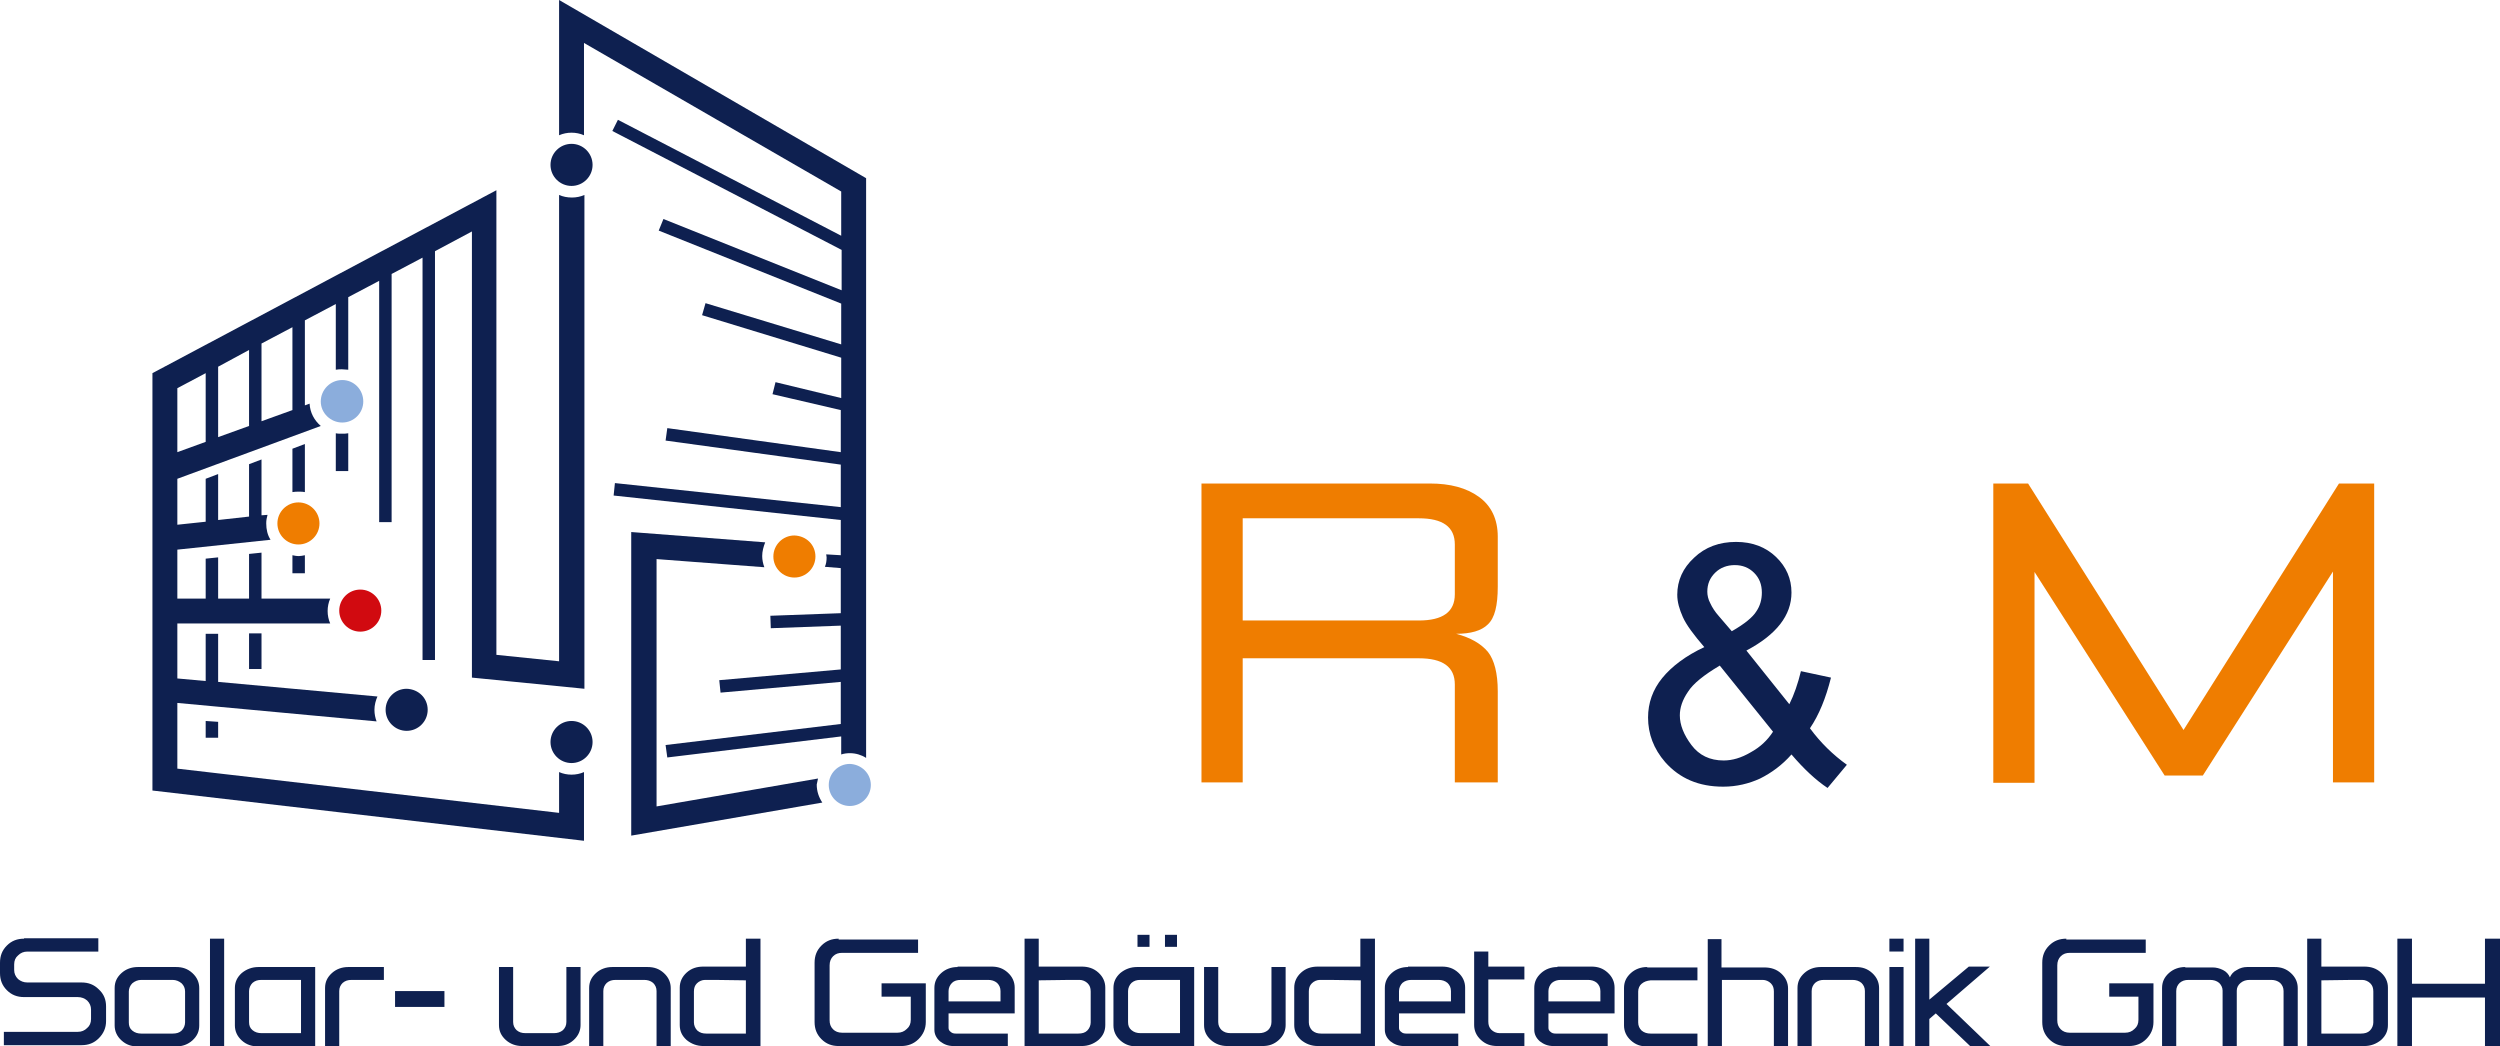
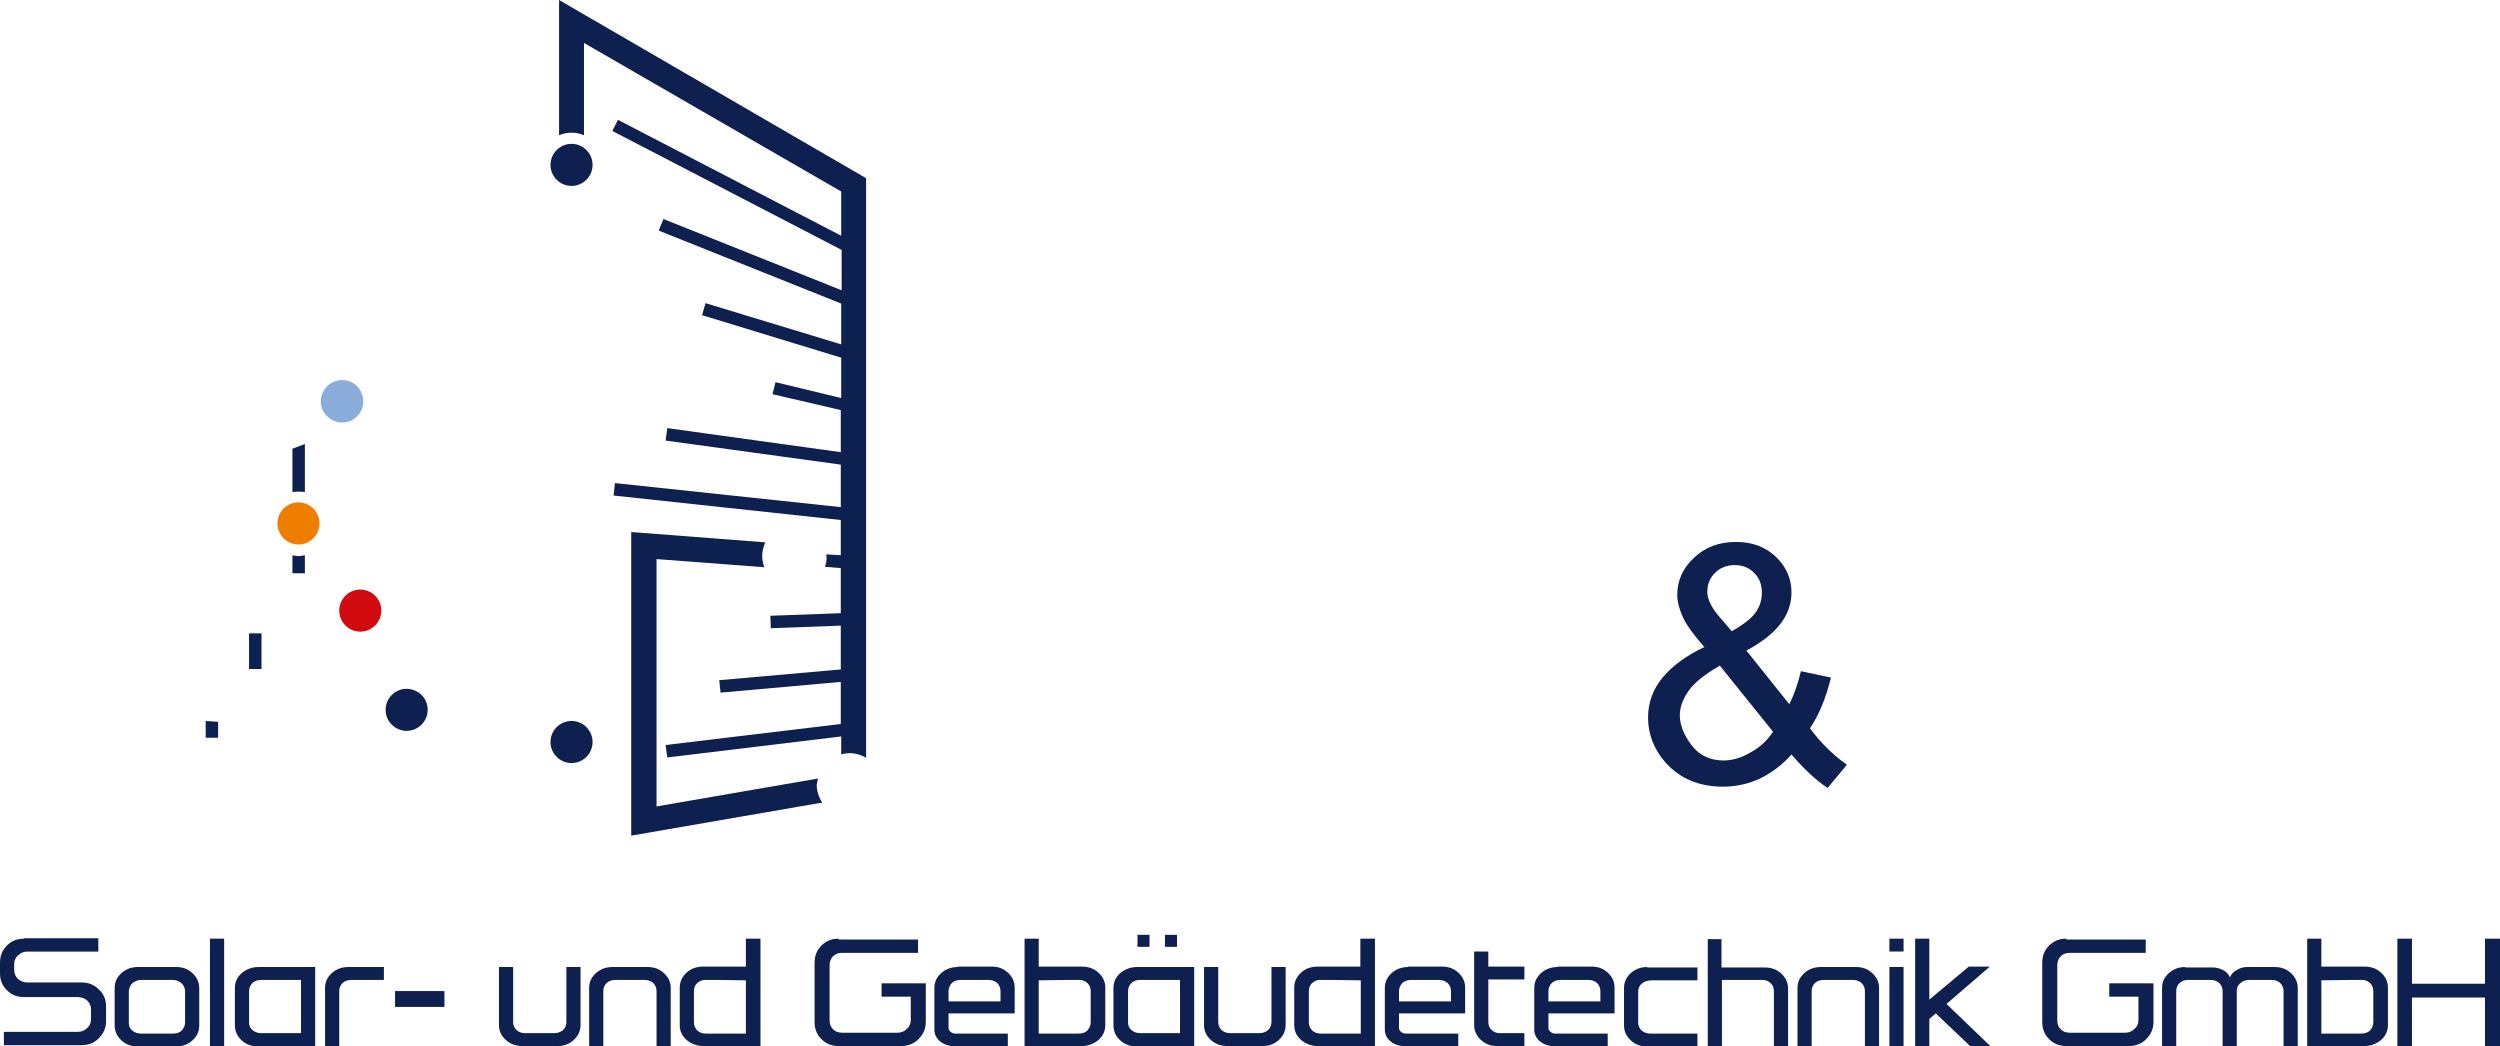
<svg xmlns="http://www.w3.org/2000/svg" version="1.1" id="Ebene_1" x="0px" y="0px" viewBox="0 0 582.2 243.6" style="enable-background:new 0 0 582.2 243.6;" xml:space="preserve">
  <style type="text/css">
	.st0{fill:#8BADDC;}
	.st1{fill:#D10A10;}
	.st2{fill:#0E2050;}
	.st3{fill:#EF7D00;}
</style>
  <path class="st0" d="M84.6,93.5c0,2.7-2.2,4.9-4.9,4.9c-2.7,0-5-2.2-5-4.9c0-2.7,2.2-5,5-5C82.4,88.5,84.6,90.7,84.6,93.5" />
  <path class="st1" d="M88.8,142.2c0,2.7-2.2,4.9-4.9,4.9c-2.7,0-4.9-2.2-4.9-4.9c0-2.7,2.2-4.9,4.9-4.9  C86.6,137.3,88.8,139.5,88.8,142.2" />
  <path class="st2" d="M99.6,165.3c0,2.7-2.2,4.9-4.9,4.9c-2.7,0-4.9-2.2-4.9-4.9c0-2.7,2.2-4.9,4.9-4.9  C97.5,160.5,99.6,162.6,99.6,165.3" />
  <path class="st3" d="M74.4,121.9c0,2.7-2.2,4.9-4.9,4.9c-2.7,0-4.9-2.2-4.9-4.9c0-2.7,2.2-4.9,4.9-4.9  C72.2,117,74.4,119.2,74.4,121.9" />
  <path class="st2" d="M138,172.8c0,2.7-2.2,4.9-4.9,4.9c-2.7,0-4.9-2.2-4.9-4.9c0-2.7,2.2-4.9,4.9-4.9  C135.8,167.9,138,170.1,138,172.8" />
-   <path class="st3" d="M189.9,129.6c0,2.7-2.2,4.9-4.9,4.9c-2.7,0-4.9-2.2-4.9-4.9c0-2.7,2.2-4.9,4.9-4.9  C187.8,124.8,189.9,126.9,189.9,129.6" />
-   <path class="st0" d="M202.8,182.8c0,2.7-2.2,4.9-4.9,4.9c-2.7,0-4.9-2.2-4.9-4.9c0-2.7,2.2-4.9,4.9-4.9  C200.6,178,202.8,180.1,202.8,182.8" />
  <path class="st2" d="M138,38.4c0,2.7-2.2,4.9-4.9,4.9c-2.7,0-4.9-2.2-4.9-4.9c0-2.7,2.2-4.9,4.9-4.9C135.8,33.5,138,35.7,138,38.4" />
  <rect x="58" y="147.5" class="st2" width="2.9" height="8.3" />
  <polygon class="st2" points="50.8,171.8 50.8,168.1 47.9,167.9 47.9,171.8 " />
-   <path class="st2" d="M78.2,100.9v8.8h2.9v-8.8c-0.5,0.1-1,0.1-1.4,0.1C79.1,101,78.6,101,78.2,100.9" />
  <path class="st2" d="M68.1,129.3v4.2H71v-4.2c-0.5,0.1-1,0.2-1.4,0.2C69,129.5,68.6,129.4,68.1,129.3" />
  <path class="st2" d="M71,103.4l-2.9,1.1v10.1c0.5-0.1,1-0.1,1.5-0.1c0.5,0,1,0,1.4,0.1V103.4z" />
  <path class="st2" d="M190.5,181.3l-37.6,6.5v-57.6l25.1,1.9c-0.3-0.8-0.5-1.7-0.5-2.6c0-1.1,0.3-2.2,0.7-3.2l-31.2-2.4v70.7  l44.5-7.7c-0.8-1.2-1.3-2.6-1.3-4.2C190.3,182.3,190.4,181.8,190.5,181.3" />
-   <path class="st2" d="M130.2,45.4V154l-14.6-1.5V44.3L35.5,86.9v97.2L136,195.8v-16c-0.9,0.4-1.9,0.6-2.9,0.6c-1,0-2-0.2-2.9-0.6v9.5  L41.3,179v-15.3l46.4,4.3c-0.3-0.8-0.5-1.7-0.5-2.7c0-1.1,0.3-2.2,0.7-3.1l-37.1-3.4v-11.2h-2.9v11l-6.6-0.6v-12.8h35.6  c-0.4-0.9-0.6-1.9-0.6-2.9c0-1,0.2-2,0.6-2.9h-16v-10.7l-2.9,0.3v10.4h-7.2v-9.6l-2.9,0.3v9.3h-6.6V128l21.7-2.3  c-0.7-1.1-1-2.4-1-3.8c0-0.7,0.1-1.3,0.3-2l-1.4,0.1v-13l-2.9,1.1v12.2l-7.2,0.8v-10.7l-2.9,1.1v10l-6.6,0.7v-10.7l33.4-12.3  c-1.5-1.3-2.5-3.1-2.6-5.2L71,94.4V74.6l7.2-3.8v15.3c0.5-0.1,1-0.1,1.4-0.1c0.5,0,1,0.1,1.5,0.1V69.2l7.2-3.8v56.2h2.9V63.8  l7.2-3.8v93.7h2.9V58.5l8.6-4.6v103.9l26.2,2.6v-115c-0.9,0.4-1.9,0.6-2.9,0.6C132.1,46,131.1,45.8,130.2,45.4 M58,81.5v17.7  l-7.2,2.6V85.4L58,81.5z M41.3,90.4l6.6-3.5v16l-6.6,2.4V90.4z M68.1,95.5l-7.2,2.6V80l7.2-3.8V95.5z" />
  <path class="st2" d="M130.2,0v31.5c0.9-0.4,1.9-0.6,2.9-0.6c1,0,2,0.2,2.9,0.6V10l59.9,34.6v10.3l-52-27l-1.3,2.6l53.4,27.7v9.4  L154.5,51l-1.1,2.7l42.5,17v9.5l-31.6-9.6l-0.8,2.8l32.4,9.9v9.4L180.6,89l-0.7,2.8l15.9,3.7v9.8l-40.4-5.6l-0.4,2.9l40.8,5.6v9.9  l-52.6-5.6l-0.3,2.9l52.9,5.7v8.2l-3.4-0.2c0,0.2,0.1,0.4,0.1,0.7c0,0.8-0.1,1.5-0.4,2.2l3.7,0.3v10.5l-16.4,0.6l0.1,2.9l16.3-0.6  v10.2l-28.3,2.5l0.3,2.9l28-2.5v9.8l-40.8,4.9l0.4,2.9l40.5-4.9v4.2c0.6-0.2,1.3-0.3,2-0.3c1.4,0,2.7,0.4,3.8,1.1v-135L130.2,0z" />
-   <path class="st3" d="M552.9,112.5v69.7h-9.6v-49.1L513,180.6h-8.9l-30.3-47.4v49.1h-9.6v-69.7h8.1l36.2,57.4l36.2-57.4H552.9z   M289.4,120.7h41c5.6,0,8.4,2,8.4,6.1v11.6c0,4.1-2.8,6.1-8.4,6.1h-41V120.7z M279.8,112.5v69.7h9.6v-28.9h41c5.6,0,8.4,2,8.4,6.1  v22.8h10V161c0-4.2-0.8-7.3-2.3-9.2c-1.6-1.9-4-3.3-7.4-4.2c3.4,0,5.9-0.7,7.4-2.2c1.6-1.5,2.3-4.4,2.3-8.8V125  c0-4.1-1.5-7.2-4.4-9.3c-2.9-2.1-6.7-3.1-11.4-3.1H279.8z" />
  <path class="st2" d="M412.9,170.4L400.5,155c-3.7,2.2-6.2,4.2-7.4,6.1c-1.3,1.9-1.9,3.7-1.9,5.5c0,2.2,0.9,4.5,2.7,6.9  c1.8,2.4,4.3,3.6,7.5,3.6c2,0,4.1-0.6,6.3-1.9C409.9,174,411.6,172.4,412.9,170.4 M403.3,147c3-1.7,4.9-3.3,5.7-4.6  c0.9-1.3,1.3-2.8,1.3-4.4c0-1.9-0.6-3.4-1.8-4.6c-1.2-1.2-2.7-1.8-4.5-1.8c-1.8,0-3.4,0.6-4.6,1.8c-1.2,1.2-1.8,2.6-1.8,4.4  c0,0.8,0.2,1.8,0.7,2.7c0.4,0.9,1.1,2,2,3L403.3,147z M417.2,175.7c-2.2,2.5-4.7,4.3-7.3,5.6c-2.6,1.2-5.5,1.9-8.6,1.9  c-5.7,0-10.1-1.9-13.5-5.7c-2.7-3.1-4-6.6-4-10.4c0-3.4,1.1-6.5,3.3-9.2c2.2-2.7,5.5-5.2,9.8-7.2c-2.5-2.9-4.2-5.2-5-7  c-0.8-1.8-1.3-3.5-1.3-5.2c0-3.3,1.3-6.2,3.9-8.6c2.6-2.5,5.9-3.7,9.8-3.7c3.8,0,6.9,1.2,9.3,3.5c2.4,2.3,3.6,5.1,3.6,8.3  c0,5.3-3.5,9.8-10.5,13.5l10,12.5c1.1-2.2,2-4.8,2.7-7.7l7,1.5c-1.2,4.8-2.8,8.7-4.9,11.8c2.5,3.4,5.4,6.2,8.6,8.5l-4.5,5.4  C422.9,181.7,420.1,179.1,417.2,175.7z" />
  <path class="st2" d="M92,234.5v-3.7h11.5v3.7H92z M558.3,218.6v25h3.4v-11.3h17v11.3h3.5v-25h-3.5v10.5h-17v-10.5H558.3z   M550.1,228.2c0.7,0,1.4,0.3,1.9,0.8c0.5,0.5,0.7,1.1,0.7,1.9v7.2c0,0.7-0.3,1.4-0.8,1.9c-0.5,0.5-1.2,0.7-2.1,0.7h-9.2v-12.4  C546,228.2,549.2,228.2,550.1,228.2z M537.3,218.6v25h13.3c1.5,0,2.8-0.5,3.9-1.4c1.1-1,1.6-2.1,1.6-3.5v-8.7c0-1.3-0.5-2.5-1.6-3.5  c-1.1-1-2.4-1.4-3.9-1.4h-10v-6.5H537.3z M508.9,225.2c-1.5,0-2.8,0.5-3.8,1.4c-1.1,1-1.6,2.1-1.6,3.5v13.5h3.3c0-0.9,0-2.2,0-3.8  c0-1.6,0-3.3,0-5.2c0-1.9,0-3.2,0-3.8c0-0.8,0.3-1.4,0.8-1.9c0.6-0.5,1.2-0.7,2.1-0.7h5c0.8,0,1.5,0.2,2.1,0.7  c0.5,0.5,0.8,1.1,0.8,1.8v12.9h3.3v-12.9c0-0.7,0.3-1.3,0.9-1.8c0.6-0.5,1.3-0.7,2.1-0.7h5c0.8,0,1.5,0.2,2.1,0.7  c0.5,0.5,0.8,1.1,0.8,1.9c0,0.6,0,1.9,0,3.8c0,1.9,0,3.7,0,5.2c0,1.6,0,2.9,0,3.8h3.3v-13.5c0-1.3-0.5-2.5-1.6-3.5  c-1.1-1-2.3-1.4-3.8-1.4h-6.4c-0.8,0-1.6,0.2-2.4,0.7c-0.8,0.4-1.3,1-1.6,1.7c-0.3-0.7-0.8-1.3-1.6-1.7c-0.8-0.4-1.6-0.6-2.4-0.6  H508.9z M481.2,218.6c-1.6,0-2.9,0.5-4,1.6c-1.1,1.1-1.6,2.4-1.6,4V238c0,1.6,0.5,2.9,1.6,4c1.1,1.1,2.4,1.6,4,1.6h14.6  c1.5,0,2.9-0.5,4-1.6c1.1-1.1,1.7-2.4,1.7-4v-9h-10.3v3.1h6.8v5.4c0,0.9-0.3,1.6-0.9,2.1c-0.6,0.6-1.3,0.9-2.2,0.9H482  c-0.9,0-1.6-0.3-2.1-0.8c-0.6-0.6-0.8-1.3-0.8-2.1v-12.8c0-0.9,0.3-1.6,0.8-2.1c0.6-0.6,1.3-0.8,2.1-0.8h17.7v-3.1H481.2z   M446,218.6v25h3.3v-6.3l1.5-1.3l8,7.6h4.7l-10.2-9.8l10.1-8.7h-4.9l-9.2,7.7v-14.2H446z M440,225.2v18.4h3.3v-18.4H440z M440,218.6  v3h3.3v-3H440z M437.6,230.1c0-1.3-0.5-2.5-1.6-3.5c-1.1-1-2.3-1.4-3.8-1.4H424c-1.5,0-2.8,0.5-3.8,1.4c-1.1,1-1.6,2.1-1.6,3.5v13.5  h3.3v-12.8c0-0.8,0.3-1.4,0.8-1.9c0.6-0.5,1.2-0.7,2.1-0.7h6.6c0.8,0,1.5,0.2,2.1,0.7c0.5,0.5,0.8,1.1,0.8,1.9v12.8h3.3V230.1z   M397.7,218.6v25h3.3v-15.4c1.1,0,4.3,0,9.5,0c0.7,0,1.4,0.3,1.9,0.8c0.5,0.5,0.7,1.1,0.7,1.9v12.8h3.3v-13.5c0-1.3-0.5-2.5-1.6-3.5  c-1.1-1-2.4-1.4-3.9-1.4h-10v-6.6H397.7z M383.6,225.2c-1.5,0-2.8,0.5-3.8,1.4c-1.1,1-1.6,2.1-1.6,3.5v8.7c0,1.3,0.5,2.5,1.6,3.5  c1.1,1,2.3,1.4,3.8,1.4h11.7v-3h-10.9c-0.8,0-1.5-0.2-2.1-0.7c-0.5-0.5-0.8-1.1-0.8-1.9v-7.2c0-0.7,0.3-1.4,0.8-1.8  c0.6-0.5,1.2-0.7,2.1-0.8h10.9v-3H383.6z M363.5,228.2h6.3c0.8,0,1.5,0.2,2.1,0.7c0.5,0.5,0.8,1.1,0.8,1.9v2.4h-12.1v-2.4  c0-0.7,0.3-1.4,0.8-1.9C362,228.4,362.7,228.2,363.5,228.2z M362.7,225.2c-1.5,0-2.8,0.5-3.8,1.4c-1.1,1-1.6,2.1-1.6,3.5v6v3.7  c0,1,0.4,1.9,1.3,2.7c0.9,0.7,1.9,1.1,3.1,1.1h12.7v-2.9h-12.1c-0.5,0-0.9-0.1-1.2-0.4c-0.3-0.2-0.5-0.5-0.5-0.9v-3.4h15.4v-6  c0-1.3-0.5-2.5-1.6-3.5c-1.1-1-2.3-1.4-3.8-1.4H362.7z M343.3,221.6c0,5.9,0,11.6,0,17.1c0,1.3,0.5,2.5,1.6,3.5  c1.1,1,2.3,1.4,3.8,1.4h6.3v-3h-5.8c-0.7,0-1.4-0.3-1.9-0.8c-0.5-0.5-0.7-1.1-0.7-1.9v-9.8h8.4v-3h-8.4v-3.5H343.3z M328.7,228.2  h6.3c0.8,0,1.5,0.2,2.1,0.7c0.5,0.5,0.8,1.1,0.8,1.9v2.4h-12.1v-2.4c0-0.7,0.3-1.4,0.8-1.9C327.2,228.4,327.9,228.2,328.7,228.2z   M327.9,225.2c-1.5,0-2.8,0.5-3.8,1.4c-1.1,1-1.6,2.1-1.6,3.5v6v3.7c0,1,0.4,1.9,1.3,2.7c0.9,0.7,1.9,1.1,3.1,1.1h12.7v-2.9h-12.1  c-0.5,0-0.9-0.1-1.2-0.4c-0.3-0.2-0.5-0.5-0.5-0.9v-3.4h15.4v-6c0-1.3-0.5-2.5-1.6-3.5c-1.1-1-2.3-1.4-3.8-1.4H327.9z M307.4,228.2  c-0.7,0-1.4,0.3-1.9,0.8c-0.5,0.5-0.7,1.1-0.7,1.9v7.2c0,0.7,0.3,1.4,0.8,1.9c0.6,0.5,1.2,0.7,2.1,0.7h9.2v-12.4  C311.5,228.2,308.3,228.2,307.4,228.2z M320.2,218.6v25h-13.3c-1.5,0-2.8-0.5-3.9-1.4c-1.1-1-1.6-2.1-1.6-3.5v-8.7  c0-1.3,0.5-2.5,1.6-3.5c1.1-1,2.4-1.4,3.9-1.4h9.9v-6.5H320.2z M299.4,238.7c0,1.3-0.5,2.5-1.6,3.5c-1.1,1-2.3,1.4-3.8,1.4h-8.2  c-1.5,0-2.8-0.5-3.8-1.4c-1.1-1-1.6-2.1-1.6-3.5v-13.5h3.3V238c0,0.8,0.3,1.4,0.8,1.9c0.6,0.5,1.2,0.7,2.1,0.7h6.6  c0.8,0,1.5-0.2,2.1-0.7c0.5-0.5,0.8-1.1,0.8-1.9v-12.8h3.3V238.7z M274.8,240.6h-9.2c-0.8,0-1.5-0.2-2.1-0.7  c-0.6-0.5-0.8-1.1-0.8-1.9v-7.2c0-0.7,0.3-1.4,0.8-1.9c0.6-0.5,1.2-0.7,2.1-0.7h9.2V240.6z M278.1,243.6v-18.4h-13.3  c-1.5,0-2.8,0.5-3.9,1.4c-1.1,1-1.6,2.1-1.6,3.5v8.7c0,1.3,0.5,2.5,1.6,3.5c1.1,1,2.4,1.4,3.9,1.4H278.1z M251.4,228.2  c0.7,0,1.4,0.3,1.9,0.8c0.5,0.5,0.7,1.1,0.7,1.9v7.2c0,0.7-0.3,1.4-0.8,1.9c-0.5,0.5-1.2,0.7-2.1,0.7h-9.2v-12.4  C247.3,228.2,250.4,228.2,251.4,228.2z M238.6,218.6v25h13.3c1.5,0,2.8-0.5,3.9-1.4c1.1-1,1.6-2.1,1.6-3.5v-8.7  c0-1.3-0.5-2.5-1.6-3.5c-1.1-1-2.4-1.4-3.9-1.4h-10v-6.5H238.6z M223.8,228.2h6.3c0.8,0,1.5,0.2,2.1,0.7c0.5,0.5,0.8,1.1,0.8,1.9  v2.4h-12.1v-2.4c0-0.7,0.3-1.4,0.8-1.9C222.2,228.4,222.9,228.2,223.8,228.2z M223,225.2c-1.5,0-2.8,0.5-3.8,1.4  c-1.1,1-1.6,2.1-1.6,3.5v6v3.7c0,1,0.4,1.9,1.3,2.7c0.9,0.7,1.9,1.1,3.1,1.1h12.7v-2.9h-12.1c-0.5,0-0.9-0.1-1.2-0.4  c-0.3-0.2-0.5-0.5-0.5-0.9v-3.4h15.4v-6c0-1.3-0.5-2.5-1.6-3.5c-1.1-1-2.3-1.4-3.8-1.4H223z M195.3,218.6c-1.6,0-2.9,0.5-4,1.6  c-1.1,1.1-1.6,2.4-1.6,4V238c0,1.6,0.5,2.9,1.6,4c1.1,1.1,2.4,1.6,4,1.6h14.6c1.5,0,2.9-0.5,4-1.6c1.1-1.1,1.7-2.4,1.7-4v-9h-10.3  v3.1h6.8v5.4c0,0.9-0.3,1.6-0.9,2.1c-0.6,0.6-1.3,0.9-2.2,0.9h-12.9c-0.9,0-1.6-0.3-2.1-0.8c-0.6-0.6-0.8-1.3-0.8-2.1v-12.8  c0-0.9,0.3-1.6,0.8-2.1c0.6-0.6,1.3-0.8,2.1-0.8h17.7v-3.1H195.3z M164.2,228.2c-0.7,0-1.4,0.3-1.9,0.8c-0.5,0.5-0.7,1.1-0.7,1.9  v7.2c0,0.7,0.3,1.4,0.8,1.9c0.6,0.5,1.2,0.7,2.1,0.7h9.2v-12.4C168.3,228.2,165.2,228.2,164.2,228.2z M177.1,218.6v25h-13.3  c-1.5,0-2.8-0.5-3.9-1.4c-1.1-1-1.6-2.1-1.6-3.5v-8.7c0-1.3,0.5-2.5,1.6-3.5c1.1-1,2.4-1.4,3.9-1.4h9.9v-6.5H177.1z M156.2,230.1  c0-1.3-0.5-2.5-1.6-3.5c-1.1-1-2.3-1.4-3.8-1.4h-8.2c-1.5,0-2.8,0.5-3.8,1.4c-1.1,1-1.6,2.1-1.6,3.5v13.5h3.3v-12.8  c0-0.8,0.3-1.4,0.8-1.9c0.6-0.5,1.2-0.7,2.1-0.7h6.6c0.8,0,1.5,0.2,2.1,0.7c0.5,0.5,0.8,1.1,0.8,1.9v12.8h3.3V230.1z M135.2,238.7  c0,1.3-0.5,2.5-1.6,3.5c-1.1,1-2.3,1.4-3.8,1.4h-8.2c-1.5,0-2.8-0.5-3.8-1.4c-1.1-1-1.6-2.1-1.6-3.5v-13.5h3.3V238  c0,0.8,0.3,1.4,0.8,1.9c0.6,0.5,1.2,0.7,2.1,0.7h6.6c0.8,0,1.5-0.2,2.1-0.7c0.5-0.5,0.8-1.1,0.8-1.9v-12.8h3.3V238.7z M81.1,225.2  c-1.5,0-2.8,0.5-3.8,1.4c-1.1,1-1.6,2.1-1.6,3.5v13.5H79v-12.8c0-0.8,0.3-1.4,0.8-1.9c0.6-0.5,1.2-0.7,2.1-0.7h7.5v-3H81.1z   M70.1,240.6h-9.2c-0.8,0-1.5-0.2-2.1-0.7c-0.6-0.5-0.8-1.1-0.8-1.9v-7.2c0-0.7,0.3-1.4,0.8-1.9c0.6-0.5,1.2-0.7,2.1-0.7h9.2V240.6z   M73.4,243.6v-18.4H60.2c-1.5,0-2.8,0.5-3.9,1.4c-1.1,1-1.6,2.1-1.6,3.5v8.7c0,1.3,0.5,2.5,1.6,3.5c1.1,1,2.4,1.4,3.9,1.4H73.4z   M48.9,218.6h3.3v25h-3.3V218.6z M32.9,228.2c2.6,0,5,0,7.3,0c0.8,0,1.5,0.3,2.1,0.8c0.5,0.5,0.8,1.1,0.8,1.9v7.2  c0,0.7-0.3,1.4-0.8,1.9c-0.5,0.5-1.2,0.7-2.1,0.7h-7.3c-0.8,0-1.5-0.2-2.1-0.7c-0.6-0.5-0.8-1.1-0.8-1.9v-7.2c0-0.7,0.3-1.4,0.8-1.9  C31.4,228.5,32.1,228.2,32.9,228.2z M32.1,225.2c-1.5,0-2.8,0.5-3.8,1.4c-1.1,1-1.6,2.1-1.6,3.5v8.7c0,1.3,0.5,2.5,1.6,3.5  c1.1,1,2.3,1.4,3.8,1.4H41c1.5,0,2.8-0.5,3.8-1.4c1.1-1,1.6-2.1,1.6-3.5v-8.7c0-1.3-0.5-2.5-1.6-3.5c-1.1-1-2.3-1.4-3.8-1.4H32.1z   M5.6,218.6c-1.6,0-2.9,0.5-4,1.6c-1.1,1.1-1.6,2.4-1.6,4v2.4c0,1.6,0.5,2.9,1.6,4c1.1,1.1,2.4,1.6,4,1.6h12.5  c0.9,0,1.6,0.3,2.2,0.8c0.6,0.6,0.9,1.3,0.9,2.1v2.2c0,0.9-0.3,1.6-0.9,2.1c-0.6,0.6-1.3,0.9-2.2,0.9H0.9v3.1H19  c1.6,0,2.9-0.5,4-1.6c1.1-1.1,1.7-2.4,1.7-4v-3.4c0-1.6-0.5-2.9-1.7-4c-1.1-1.1-2.4-1.6-4-1.6H6.4c-0.9,0-1.6-0.3-2.2-0.8  c-0.6-0.6-0.9-1.3-0.9-2.1v-1.3c0-0.9,0.3-1.6,0.9-2.1c0.6-0.6,1.3-0.9,2.2-0.9h16.5v-3.1H5.6z" />
  <rect x="264.9" y="217.7" class="st2" width="2.8" height="2.8" />
  <rect x="271.3" y="217.7" class="st2" width="2.8" height="2.8" />
</svg>